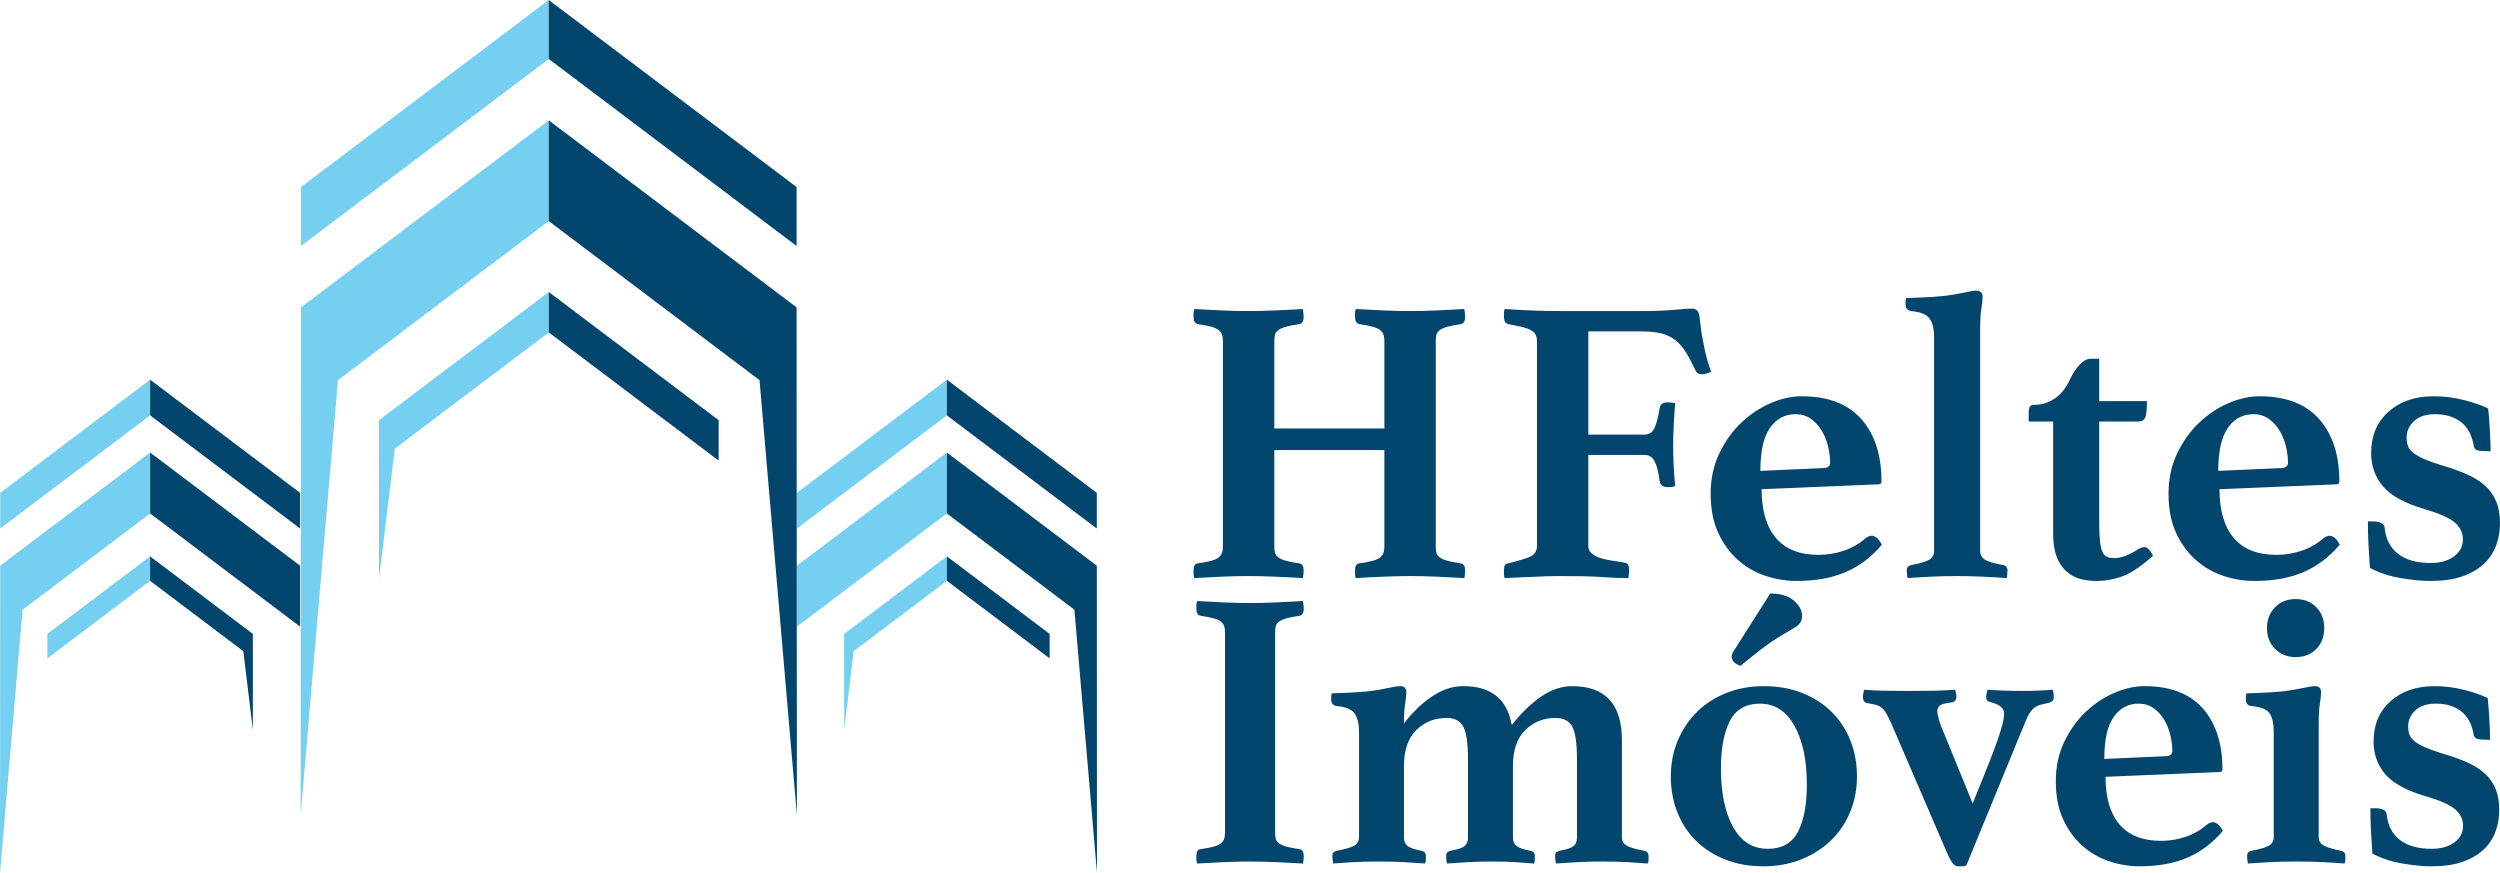
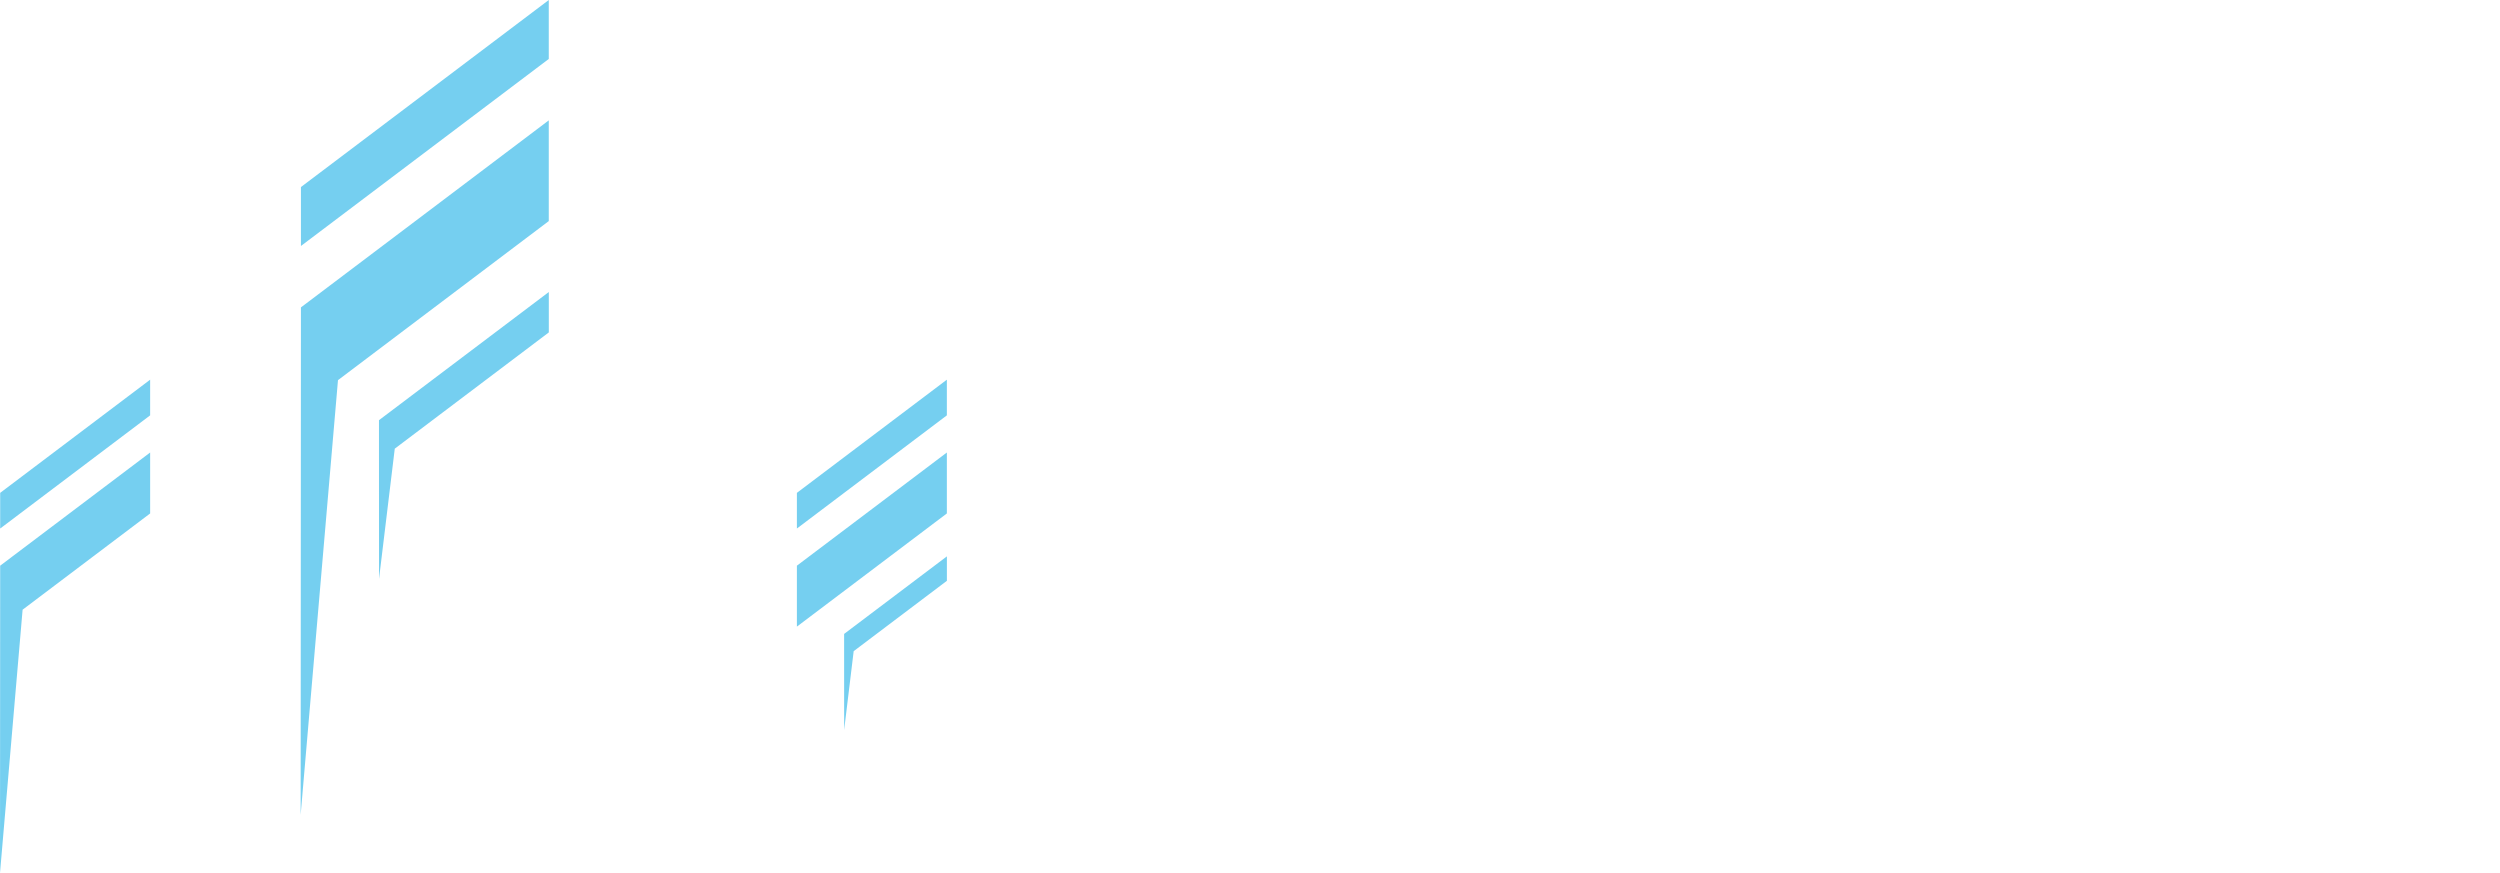
<svg xmlns="http://www.w3.org/2000/svg" xml:space="preserve" width="239.25mm" height="83.531mm" version="1.1" style="shape-rendering:geometricPrecision; text-rendering:geometricPrecision; image-rendering:optimizeQuality; fill-rule:evenodd; clip-rule:evenodd" viewBox="0 0 25984.59 9072.23">
  <defs>
    <style type="text/css">
   
    .fil0 {fill:#75CFF0}
    .fil1 {fill:#02466E}
   
  </style>
  </defs>
  <g id="Camada_x0020_1">
-     <path class="fil0" d="M1560.14 5782.79l-1068.2 806.13 0 254.09 1068.2 -806.13 0 -254.09zm8281.32 -1836.44l-1558.7 1176.3 0 370.76 1558.7 -1176.3 0 -370.76zm0 756.97l-1558.7 1176.3 0 633.38 1558.7 -1176.3 0 -633.38zm0.33 1079.47l-1068.21 806.13 0 254.09 0.07 -0.04 0.17 744.31 99.09 -819.21 968.88 -731.17 0 -254.09zm-4138.02 -5782.79l-2576.01 1944.04 0 612.74 2576.01 -1944.03 0 -612.75zm0.53 3035.04l-1765.39 1332.28 0 419.94 0.11 -0.08 0.28 1230.08 163.76 -1353.88 1601.24 -1208.4 0 -419.94zm-0.53 -1783.99l-2575.29 1943.5 -0.72 -1.42 -2.94 5276.36 388.04 -4518.25 2190.92 -1653.41 0 -1046.77zm-4143.3 2695.31l-1558.69 1176.3 0 370.76 1558.69 -1176.3 0 -370.76zm0 756.97l-1558.69 1176.3 -1.78 3192.62 234.9 -2735.16 0 -0.01 1325.57 -1000.36 0 -633.38z" />
-     <path class="fil1" d="M22934.4 8574.27c24.81,-19.29 46.85,-28.93 66.14,-28.93 13.77,0 29.62,6.2 47.54,18.6 17.9,12.39 36.5,36.51 55.8,72.34 -107.48,126.77 -230.8,219.77 -369.96,279.02 -139.17,59.26 -303.83,88.87 -493.97,88.87 -107.48,0 -212.89,-17.23 -316.22,-51.67 -103.35,-34.46 -196.35,-88.19 -279.04,-161.22 -82.66,-73.02 -149.49,-164.66 -200.47,-274.89 -50.99,-110.23 -76.48,-242.51 -76.48,-396.83 0,-151.57 29.64,-288.67 88.87,-411.3 59.26,-122.63 134.35,-226.66 225.29,-312.09 90.94,-85.43 190.16,-150.89 297.62,-196.35 107.48,-45.47 210.83,-68.21 310.03,-68.21 267.31,0 469.17,77.17 605.58,231.49 136.41,154.32 204.62,365.14 204.62,632.46 0,19.28 -9.66,28.92 -28.93,28.92l-1186.36 49.61c0,214.95 48.22,379.61 144.68,493.97 96.46,114.36 241.13,171.54 434.03,171.54 85.43,0 169.48,-13.77 252.16,-41.33 82.67,-27.56 155.7,-68.89 219.09,-124.02zm-12024.42 -1985.35l-1068.2 -806.13 0 254.09 1068.2 806.13 0 -254.09zm-7790.82 -709.3l-1558.7 -1176.3 0 633.38 1558.7 1176.3 0 -633.38zm0 -756.97l-1558.7 -1176.3 0 370.76 1558.7 1176.3 0 -370.76zm-490.81 1466.27l-1068.21 -806.13 0 254.09 968.88 731.17 99.09 819.21 0.24 -998.35zm4841.34 -2221.6l-1765.39 -1332.28 0 419.94 1765.39 1332.28 0 -419.94zm810.09 -1172.25l-2576.01 -1944.03 0 1046.77 2190.73 1653.28 388.22 4520.33 -2.94 -5276.36zm0 -1251.03l-2576.01 -1944.04 0 612.75 2576.01 1944.03 0 -612.74zm3120.37 3178.61l-1558.69 -1176.3 0 370.76 1558.69 1176.3 0 -370.76zm1.78 3949.59l-1.78 -3192.62 -1558.69 -1176.3 0 633.38 1325.57 1000.36 234.9 2735.17zm3521.28 -3398.37c0,28.26 2.12,51.57 6.35,69.92 4.24,18.37 15.54,34.61 33.91,48.74 18.37,14.12 45.2,26.13 80.51,36.01 35.32,9.89 82.64,19.07 141.96,27.54 28.26,5.66 42.38,29.67 42.38,72.04 0,8.48 -0.71,21.19 -2.12,38.14 -1.41,16.95 -3.53,31.07 -6.35,42.38 -90.41,-5.65 -186.46,-10.6 -288.17,-14.84 -101.7,-4.24 -192.11,-6.35 -271.21,-6.35 -81.93,0 -174.46,2.12 -277.57,6.35 -103.12,4.24 -199.88,9.19 -290.29,14.84 -5.65,-11.31 -8.47,-25.43 -8.47,-42.38 0,-16.95 0,-29.66 0,-38.14 0,-45.2 14.12,-69.22 42.38,-72.04 59.32,-8.47 106.64,-17.65 141.96,-27.54 35.31,-9.88 61.44,-21.9 78.39,-36.01 16.95,-14.13 28.25,-30.38 33.91,-48.74 5.65,-18.35 8.47,-41.66 8.47,-69.92l0 -995.87 -1144.18 0 0 995.87c0,28.26 2.12,51.57 6.35,69.92 4.24,18.37 15.54,34.61 33.9,48.74 18.37,14.12 45.2,26.13 80.52,36.01 35.31,9.89 82.63,19.07 141.96,27.54 28.25,5.66 42.38,29.67 42.38,72.04 0,8.48 -0.71,21.19 -2.12,38.14 -1.41,16.95 -3.54,31.07 -6.36,42.38 -90.41,-5.65 -187.87,-10.6 -292.4,-14.84 -104.54,-4.24 -196.35,-6.35 -275.45,-6.35 -79.11,0 -169.51,2.12 -271.22,6.35 -101.7,4.24 -197.75,9.19 -288.16,14.84 -5.66,-11.31 -8.48,-25.43 -8.48,-42.38 0,-16.95 0,-29.66 0,-38.14 0,-45.2 14.13,-69.22 42.38,-72.04 59.33,-8.47 106.65,-17.65 141.96,-27.54 35.32,-9.88 61.45,-21.9 78.4,-36.01 16.94,-14.13 28.25,-30.38 33.9,-48.74 5.65,-18.35 8.47,-41.66 8.47,-69.92l0 -2123.09c0,-28.25 -2.82,-51.56 -8.47,-69.92 -5.65,-18.37 -16.95,-34.61 -33.9,-48.73 -16.95,-14.13 -43.09,-26.13 -78.4,-36.03 -35.31,-9.88 -82.63,-19.07 -141.96,-27.54 -28.25,-8.47 -42.38,-32.5 -42.38,-72.04 0,-8.48 0,-21.19 0,-38.14 0,-16.95 2.82,-32.48 8.48,-46.61 90.41,5.65 186.46,10.6 288.16,14.84 101.71,4.24 192.11,6.35 271.22,6.35 79.1,0 170.92,-2.12 275.45,-6.35 104.52,-4.24 201.99,-9.19 292.4,-14.84 2.82,14.13 4.95,29.66 6.36,46.61 1.41,16.95 2.12,29.66 2.12,38.14 0,39.54 -14.13,63.57 -42.38,72.04 -59.33,8.47 -106.65,17.66 -141.96,27.54 -35.32,9.89 -62.16,21.9 -80.52,36.03 -18.35,14.12 -29.66,30.37 -33.9,48.73 -4.24,18.37 -6.35,41.67 -6.35,69.92l0 902.64 1144.18 0 0 -902.64c0,-28.25 -2.82,-51.56 -8.47,-69.92 -5.66,-18.37 -16.95,-34.61 -33.91,-48.73 -16.95,-14.13 -43.09,-26.13 -78.39,-36.03 -35.32,-9.88 -82.64,-19.07 -141.96,-27.54 -28.26,-8.47 -42.38,-32.5 -42.38,-72.04 0,-8.48 0,-21.19 0,-38.14 0,-16.95 2.82,-32.48 8.47,-46.61 90.41,5.65 187.17,10.6 290.29,14.84 103.11,4.24 195.64,6.35 277.57,6.35 79.1,0 169.51,-2.12 271.21,-6.35 101.71,-4.24 197.77,-9.19 288.17,-14.84 2.82,14.13 4.94,29.66 6.35,46.61 1.41,16.95 2.12,29.66 2.12,38.14 0,39.54 -14.12,63.57 -42.38,72.04 -59.32,8.47 -106.64,17.66 -141.96,27.54 -35.31,9.89 -62.15,21.9 -80.51,36.03 -18.37,14.12 -29.67,30.37 -33.91,48.73 -4.24,18.37 -6.35,41.67 -6.35,69.92l0 2123.09zm1051.89 -2123.09c0,-25.43 -3.53,-47.32 -10.59,-65.69 -7.07,-18.37 -21.9,-34.61 -44.5,-48.73 -22.6,-14.13 -53.69,-26.13 -93.23,-36.03 -39.56,-9.88 -90.41,-20.48 -152.56,-31.78 -28.25,-8.47 -42.38,-33.91 -42.38,-76.28 0,-14.13 0,-27.55 0,-40.26 0,-12.72 2.82,-26.13 8.48,-40.26 121.48,8.47 228.84,14.13 322.07,16.95 93.23,2.82 172.33,4.24 237.31,4.24l868.73 0c129.96,0 240.85,-4.24 332.67,-12.72 91.82,-8.47 153.26,-12.71 184.34,-12.71 31.07,0 53.67,12.71 67.8,38.14 8.47,22.6 15.53,64.26 21.19,125.01 5.65,60.74 15.53,123.6 29.66,188.58 8.47,48.03 18.37,94.64 29.66,139.84 11.31,45.2 28.25,100.3 50.85,165.27 -11.3,5.66 -26.13,11.31 -44.5,16.95 -18.35,5.65 -36.01,8.47 -52.97,8.47 -31.07,0 -52.26,-12.71 -63.57,-38.13 -33.9,-73.45 -67.1,-136.31 -99.58,-188.58 -32.48,-52.27 -69.22,-94.64 -110.18,-127.14 -40.96,-32.48 -88.99,-55.79 -144.08,-69.92 -55.09,-14.12 -122.18,-21.19 -201.3,-21.19l-559.38 0 0 1072.14 584.8 0c48.04,0 82.64,-23.31 103.83,-69.92 21.19,-46.61 38.85,-116.54 52.97,-209.77 8.48,-36.72 35.32,-55.09 80.52,-55.09 8.47,0 21.9,0.71 40.25,2.12 18.37,1.41 31.79,3.53 40.26,6.35 -5.65,64.98 -10.59,140.55 -14.83,226.72 -4.25,86.17 -6.36,158.92 -6.36,218.25 0,50.85 1.41,110.88 4.24,180.09 2.83,69.22 8.48,147.62 16.95,235.2 -8.47,5.65 -21.19,9.18 -38.13,10.59 -16.95,1.41 -29.67,2.12 -38.14,2.12 -48.03,0 -76.28,-19.78 -84.76,-59.32 -11.3,-90.41 -28.25,-158.92 -50.85,-205.53 -22.6,-46.61 -57.91,-69.92 -105.95,-69.92l-584.8 0 0 949.25c0,28.25 9.89,51.56 29.66,69.92 19.78,18.35 46.61,33.9 80.52,46.61 33.9,12.71 73.45,22.6 118.65,29.66 45.2,7.06 93.23,14.84 144.08,23.31 33.91,2.82 50.86,26.84 50.86,72.04 0,8.47 -0.72,22.6 -2.13,42.38 -1.41,19.78 -3.53,35.31 -6.35,46.61 -39.56,0 -79.1,-0.71 -118.65,-2.12 -39.56,-1.41 -79.1,-3.53 -118.65,-6.35 -73.45,-5.66 -151.86,-9.19 -235.19,-10.6 -83.35,-1.41 -165.98,-2.12 -247.91,-2.12 -39.56,0 -82.64,0.71 -129.26,2.12 -46.61,1.41 -95.35,3.53 -146.2,6.35 -50.85,2.82 -101,4.95 -150.43,6.36 -49.45,1.41 -95.35,3.53 -137.73,6.35 -5.66,-11.31 -8.48,-26.13 -8.48,-44.5 0,-18.37 0,-31.78 0,-40.26 0,-42.38 14.13,-64.98 42.38,-67.8 93.23,-22.6 166.68,-44.5 220.37,-65.69 53.67,-21.18 80.51,-60.03 80.51,-116.54l0 -2123.09zm3411.38 2046.82c25.43,-19.78 48.03,-29.66 67.8,-29.66 14.12,0 30.37,6.35 48.73,19.07 18.35,12.71 37.43,37.43 57.2,74.16 -110.18,129.96 -236.6,225.31 -379.27,286.04 -142.67,60.74 -311.48,91.11 -506.41,91.11 -110.18,0 -218.25,-17.66 -324.19,-52.97 -105.95,-35.32 -201.3,-90.41 -286.05,-165.27 -84.75,-74.86 -153.26,-168.81 -205.52,-281.81 -52.27,-113.01 -78.4,-248.62 -78.4,-406.83 0,-155.39 30.38,-295.94 91.11,-421.65 60.74,-125.73 137.73,-232.37 230.96,-319.95 93.23,-87.58 194.94,-154.68 305.11,-201.3 110.18,-46.61 216.13,-69.92 317.83,-69.92 274.04,0 480.98,79.11 620.83,237.32 139.84,158.2 209.77,374.33 209.77,648.37 0,19.77 -9.89,29.66 -29.66,29.66l-1216.23 50.85c0,220.37 49.44,389.17 148.33,506.41 98.88,117.24 247.19,175.86 444.96,175.86 87.58,0 173.74,-14.12 258.5,-42.37 84.76,-28.26 159.62,-70.63 224.6,-127.14zm-724.66 -1292.51c-110.17,0 -198.46,47.32 -264.85,141.96 -66.39,94.65 -99.58,243.67 -99.58,447.09l661.08 -29.66c42.38,-2.83 63.57,-21.19 63.57,-55.1 0,-53.67 -7.06,-110.18 -21.19,-169.51 -14.13,-59.33 -36.03,-113.71 -65.69,-163.15 -29.66,-49.44 -67.1,-90.41 -112.3,-122.9 -45.2,-32.48 -98.88,-48.73 -161.03,-48.73zm2195.14 1703.57c-73.45,-5.65 -157.5,-10.6 -252.15,-14.84 -94.64,-4.24 -182.93,-6.35 -264.86,-6.35 -90.41,0 -180.09,2.12 -269.09,6.35 -88.99,4.24 -170.22,9.19 -243.67,14.84 -2.82,-11.31 -4.94,-23.31 -6.35,-36.03 -1.41,-12.71 -2.12,-27.54 -2.12,-44.5 0,-19.77 4.94,-33.19 14.83,-40.25 9.89,-7.07 20.48,-12.01 31.79,-14.84 90.41,-16.95 152.55,-35.31 186.46,-55.09 33.9,-19.78 50.85,-50.86 50.85,-93.23l0 -2220.57c0,-84.76 -15.54,-149.03 -46.61,-192.82 -31.07,-43.78 -96.05,-69.92 -194.93,-78.39 -36.73,-8.47 -55.1,-31.07 -55.1,-67.8 0,-8.47 0,-19.78 0,-33.9 0,-14.13 2.82,-25.43 8.48,-33.91 16.94,0 41.66,-0.71 74.16,-2.12 32.48,-1.41 67.1,-2.82 103.82,-4.24 36.73,-1.41 73.46,-3.53 110.18,-6.35 36.73,-2.82 70.63,-5.66 101.71,-8.48 70.63,-8.47 138.42,-19.78 203.4,-33.9 64.98,-14.13 108.77,-21.19 131.37,-21.19 45.2,0 67.8,21.19 67.8,63.57 0,31.07 -4.24,71.33 -12.72,120.77 -8.47,49.44 -12.71,119.36 -12.71,209.77l0 2309.56c0,42.37 16.95,73.45 50.85,93.23 33.9,19.78 96.05,38.13 186.46,55.09 31.07,5.65 46.61,24.01 46.61,55.09 0,39.56 -2.82,66.39 -8.47,80.52zm1360.3 -296.64c28.26,-16.95 52.27,-25.43 72.04,-25.43 28.26,0 57.92,29.66 88.99,88.99 -118.65,107.35 -222.47,177.99 -311.47,211.88 -88.99,33.9 -182.93,50.85 -281.81,50.85 -56.51,0 -110.89,-7.06 -163.15,-21.19 -52.27,-14.12 -99.59,-39.54 -141.96,-76.28 -42.38,-36.73 -76.29,-86.88 -101.71,-150.44 -25.43,-63.56 -38.14,-144.79 -38.14,-243.66l0 -1165.37 -254.26 0 0 -105.95c0,-11.3 2.83,-25.43 8.48,-42.38 5.65,-16.94 22.6,-25.43 50.85,-25.43 76.28,0 146.9,-21.9 211.88,-65.69 64.98,-43.79 117.24,-109.47 156.8,-197.05 31.07,-64.98 65.69,-117.24 103.82,-156.8 38.14,-39.56 75.58,-59.33 112.3,-59.33l88.99 0 0 440.72 495.82 0c0,90.41 -6.36,148.33 -19.07,173.75 -12.72,25.43 -36.03,38.14 -69.92,38.14l-406.83 0 0 1046.72c0,84.76 2.82,151.85 8.48,201.3 5.65,49.44 14.83,86.87 27.54,112.29 12.71,25.43 29.66,41.67 50.85,48.73 21.19,7.07 45.91,10.6 74.16,10.6 31.07,0 67.8,-7.77 110.18,-23.31 42.38,-15.54 84.76,-37.44 127.13,-65.69zm1928.17 -114.42c25.43,-19.78 48.03,-29.66 67.8,-29.66 14.12,0 30.37,6.35 48.73,19.07 18.35,12.71 37.43,37.43 57.2,74.16 -110.18,129.96 -236.6,225.31 -379.27,286.04 -142.67,60.74 -311.48,91.11 -506.41,91.11 -110.18,0 -218.25,-17.66 -324.19,-52.97 -105.95,-35.32 -201.3,-90.41 -286.05,-165.27 -84.75,-74.86 -153.26,-168.81 -205.52,-281.81 -52.27,-113.01 -78.4,-248.62 -78.4,-406.83 0,-155.39 30.38,-295.94 91.11,-421.65 60.74,-125.73 137.73,-232.37 230.96,-319.95 93.23,-87.58 194.94,-154.68 305.11,-201.3 110.18,-46.61 216.13,-69.92 317.83,-69.92 274.04,0 480.98,79.11 620.83,237.32 139.84,158.2 209.77,374.33 209.77,648.37 0,19.77 -9.89,29.66 -29.66,29.66l-1216.23 50.85c0,220.37 49.44,389.17 148.33,506.41 98.88,117.24 247.19,175.86 444.96,175.86 87.58,0 173.74,-14.12 258.5,-42.37 84.76,-28.26 159.62,-70.63 224.6,-127.14zm-724.66 -1292.51c-110.17,0 -198.46,47.32 -264.85,141.96 -66.39,94.65 -99.58,243.67 -99.58,447.09l661.08 -29.66c42.38,-2.83 63.57,-21.19 63.57,-55.1 0,-53.67 -7.06,-110.18 -21.19,-169.51 -14.13,-59.33 -36.03,-113.71 -65.69,-163.15 -29.66,-49.44 -67.1,-90.41 -112.3,-122.9 -45.2,-32.48 -98.88,-48.73 -161.03,-48.73zm2360.41 381.4c-39.56,-2.82 -62.16,-18.37 -67.8,-46.61 -19.78,-115.83 -64.98,-200.59 -135.61,-254.26 -70.63,-53.67 -159.62,-80.52 -266.97,-80.52 -96.06,0 -169.52,24.01 -220.37,72.04 -50.85,48.04 -76.28,104.54 -76.28,169.52 0,31.07 4.24,59.32 12.71,84.75 8.48,25.44 26.13,49.45 52.98,72.05 26.84,22.6 64.26,44.49 112.29,65.68 48.03,21.19 113.01,44.5 194.94,69.92 96.05,28.26 180.81,58.63 254.26,91.11 73.45,32.5 135.61,71.33 186.46,116.54 50.85,45.2 89.7,99.59 116.54,163.15 26.84,63.57 40.26,139.14 40.26,226.72 0,81.93 -13.42,159.62 -40.26,233.07 -26.84,73.45 -69.92,137.73 -129.26,192.82 -59.32,55.09 -134.2,98.17 -224.59,129.24 -90.41,31.08 -199.18,46.61 -326.3,46.61 -90.41,0 -194.24,-9.88 -311.48,-29.66 -117.24,-19.78 -223.9,-55.09 -319.95,-105.95 -5.65,-73.45 -10.59,-151.85 -14.83,-235.19 -4.25,-83.34 -6.36,-165.98 -6.36,-247.91l55.1 0c31.07,0 57.91,4.95 80.51,14.84 22.6,9.89 35.32,26.13 38.14,48.73 11.3,118.65 57.91,209.77 139.84,273.34 81.92,63.57 194.93,95.35 339.02,95.35 98.88,0 179.39,-22.6 241.55,-67.8 62.16,-45.2 93.23,-104.52 93.23,-177.98 0,-67.8 -27.54,-125.73 -82.64,-173.75 -55.09,-48.03 -158.91,-94.64 -311.47,-139.84 -206.24,-59.33 -351.02,-137.73 -434.37,-235.19 -83.34,-97.47 -125.01,-214 -125.01,-349.61 0,-177.99 60.03,-320.66 180.11,-428.02 120.07,-107.35 276.15,-161.03 468.27,-161.03 110.18,0 216.83,13.42 319.95,40.26 103.11,26.84 185.75,55.79 247.9,86.88 2.82,22.6 5.66,52.97 8.48,91.11 2.82,38.13 5.65,79.1 8.47,122.89 2.82,43.79 4.94,86.17 6.35,127.14 1.41,40.96 2.12,75.57 2.12,103.82l-105.94 -4.24zm-1916.7 4268.1c-107.47,0 -199.79,2.06 -276.95,6.19 -77.17,4.14 -151.57,8.97 -223.22,14.48 -5.51,-27.55 -8.27,-53.74 -8.27,-78.55 0,-19.28 4.82,-32.38 14.47,-39.26 9.64,-6.9 19.97,-11.72 31.01,-14.47 88.18,-16.54 148.8,-34.45 181.88,-53.74 33.07,-19.29 49.6,-49.61 49.6,-90.94l0 -1091.3c0,-82.66 -13.77,-146.05 -41.34,-190.14 -27.55,-44.1 -92.32,-70.27 -194.28,-78.55 -35.83,-5.51 -53.74,-27.55 -53.74,-66.13 0,-8.28 0,-18.6 0,-31.01 0,-12.39 2.75,-24.11 8.28,-35.13 16.52,0 40.63,-0.68 72.33,-2.07 31.69,-1.38 65.45,-2.75 101.27,-4.13 35.83,-1.38 71.66,-3.44 107.48,-6.2 35.83,-2.75 68.9,-5.51 99.21,-8.27 68.9,-8.28 135.02,-19.29 198.41,-33.07 63.38,-13.77 106.1,-20.67 128.15,-20.67 44.1,0 66.14,20.67 66.14,62 0,30.31 -4.13,70.27 -12.4,119.87 -8.27,49.61 -12.39,118.51 -12.39,206.68l0 1178.11c0,41.33 17.91,71.65 53.73,90.94 35.83,19.29 95.08,37.2 177.75,53.74 30.31,5.51 45.47,23.42 45.47,53.73 0,13.78 0,27.56 0,41.34 0,13.78 -2.76,26.17 -8.27,37.21 -68.89,-5.51 -143.31,-10.34 -223.22,-14.48 -79.93,-4.13 -173.61,-6.19 -281.09,-6.19zm-301.76 -2426.46c0,-88.19 28.25,-160.53 84.75,-217.02 56.49,-56.5 127.44,-84.75 212.87,-84.75 88.19,0 159.84,28.25 214.96,84.75 55.11,56.49 82.66,128.83 82.66,217.02 0,88.17 -27.55,160.52 -82.66,217.01 -55.12,56.5 -126.77,84.74 -214.96,84.74 -85.43,0 -156.39,-28.24 -212.87,-84.74 -56.5,-56.49 -84.75,-128.84 -84.75,-217.01zm2215.65 1157.42c-38.59,-2.76 -60.64,-17.91 -66.14,-45.47 -19.29,-112.99 -63.38,-195.66 -132.27,-248.02 -68.9,-52.35 -155.7,-78.55 -260.42,-78.55 -93.71,0 -165.35,23.43 -214.95,70.27 -49.61,46.86 -74.41,101.97 -74.41,165.36 0,30.31 4.13,57.87 12.39,82.67 8.28,24.81 25.49,48.23 51.68,70.28 26.19,22.05 62.69,43.39 109.54,64.06 46.84,20.67 110.23,43.41 190.15,68.21 93.7,27.56 176.37,57.19 248.02,88.87 71.65,31.7 132.27,69.59 181.88,113.68 49.61,44.1 87.51,97.15 113.68,159.14 26.17,62 39.27,135.72 39.27,221.15 0,79.93 -13.1,155.7 -39.27,227.35 -26.17,71.65 -68.21,134.35 -126.08,188.09 -57.87,53.74 -130.9,95.77 -219.07,126.07 -88.19,30.32 -194.29,45.47 -318.29,45.47 -88.19,0 -189.47,-9.64 -303.83,-28.93 -114.36,-19.29 -218.4,-53.74 -312.1,-103.35 -5.51,-71.64 -10.33,-148.11 -14.46,-229.41 -4.15,-81.28 -6.21,-161.9 -6.21,-241.82l53.75 0c30.3,0 56.49,4.82 78.53,14.47 22.04,9.66 34.45,25.49 37.2,47.54 11.02,115.74 56.49,204.62 136.41,266.62 79.91,62 190.14,93 330.7,93 96.44,0 174.98,-22.04 235.62,-66.13 60.63,-44.1 90.94,-101.96 90.94,-173.61 0,-66.14 -26.87,-122.64 -80.61,-169.48 -53.74,-46.85 -155.01,-92.32 -303.82,-136.41 -201.18,-57.88 -342.41,-134.35 -423.7,-229.41 -81.29,-95.08 -121.95,-208.75 -121.95,-341.03 0,-173.61 58.56,-312.78 175.69,-417.5 117.12,-104.71 269.37,-157.08 456.78,-157.08 107.48,0 211.49,13.1 312.09,39.27 100.58,26.17 181.19,54.42 241.82,84.74 2.75,22.05 5.52,51.68 8.28,88.87 2.75,37.2 5.51,77.17 8.27,119.88 2.75,42.72 4.81,84.05 6.19,124.01 1.38,39.96 2.06,73.71 2.06,101.27l-103.33 -4.13zm-12525.01 963.14c0,27.56 2.06,50.3 6.2,68.21 4.13,17.91 15.16,33.76 33.06,47.55 17.91,13.77 44.1,25.48 78.55,35.12 34.44,9.66 80.6,18.6 138.48,26.87 27.55,5.52 41.34,28.94 41.34,70.27 0,8.28 -0.68,20.67 -2.06,37.21 -1.38,16.53 -3.45,30.3 -6.21,41.34 -88.18,-5.51 -182.56,-10.34 -283.14,-14.48 -100.59,-4.13 -189.47,-6.19 -266.62,-6.19 -79.93,0 -169.48,2.06 -268.7,6.19 -99.2,4.14 -192.9,8.97 -281.08,14.48 -5.52,-11.03 -8.28,-24.81 -8.28,-41.34 0,-16.54 0,-28.93 0,-37.21 0,-44.1 13.78,-67.52 41.34,-70.27 57.88,-8.27 104.04,-17.21 138.48,-26.87 34.45,-9.64 59.94,-21.35 76.48,-35.12 16.53,-13.79 27.55,-29.64 33.06,-47.55 5.52,-17.91 8.27,-40.64 8.27,-68.21l0 -2070.96c0,-27.55 -2.75,-50.3 -8.27,-68.21 -5.51,-17.92 -16.53,-33.77 -33.06,-47.54 -16.54,-13.78 -42.03,-25.49 -76.48,-35.15 -34.44,-9.63 -80.6,-18.6 -138.48,-26.86 -27.55,-8.27 -41.34,-31.7 -41.34,-70.27 0,-8.28 0,-20.68 0,-37.21 0,-16.54 2.76,-31.69 8.28,-45.47 88.18,5.51 181.88,10.34 281.08,14.48 99.21,4.13 188.77,6.19 268.7,6.19 77.16,0 166.03,-2.06 266.62,-6.19 100.58,-4.14 194.96,-8.97 283.14,-14.48 2.76,13.78 4.83,28.93 6.21,45.47 1.38,16.53 2.06,28.93 2.06,37.21 0,38.57 -13.78,62 -41.34,70.27 -57.88,8.25 -104.04,17.23 -138.48,26.86 -34.45,9.66 -60.64,21.36 -78.55,35.15 -17.9,13.77 -28.93,29.62 -33.06,47.54 -4.14,17.91 -6.2,40.65 -6.2,68.21l0 2070.96zm2459.53 -1111.96c96.46,-124.01 197.72,-222.53 303.82,-295.56 106.1,-73.03 214.26,-109.54 324.49,-109.54 344.47,0 516.72,187.4 516.72,562.18l0 1008.62c0,38.59 16.53,67.52 49.6,86.81 33.07,19.29 93.7,37.2 181.88,53.74 30.32,5.51 45.47,23.42 45.47,53.73 0,13.78 0,27.56 0,41.34 0,13.78 -2.76,26.17 -8.27,37.21 -68.89,-5.51 -139.16,-10.34 -210.81,-14.48 -71.66,-4.13 -161.22,-6.19 -268.7,-6.19 -90.94,0 -174.31,2.06 -250.08,6.19 -75.79,4.14 -150.88,8.97 -225.29,14.48 -5.52,-27.55 -8.28,-53.74 -8.28,-78.55 0,-19.28 4.83,-32.38 14.48,-39.26 9.63,-6.9 19.97,-11.72 31,-14.47 74.41,-13.79 123.33,-30.31 146.75,-49.61 23.42,-19.29 35.12,-49.6 35.12,-90.94l0 -810.2c0,-162.59 -15.84,-274.89 -47.53,-336.89 -31.69,-62 -90.25,-93.01 -175.67,-93.01 -124.02,0 -228.74,42.03 -314.16,126.08 -85.43,84.04 -128.15,208.75 -128.15,374.09l0 739.93c0,41.34 12.39,71.65 37.21,90.94 24.8,19.3 73.02,35.82 144.67,49.61 30.31,5.51 45.47,23.42 45.47,53.73 0,13.78 0,27.56 0,41.34 0,13.78 -2.76,26.17 -8.27,37.21 -66.14,-5.51 -132.27,-10.34 -198.42,-14.48 -66.14,-4.13 -143.3,-6.19 -231.49,-6.19 -90.94,0 -174.31,2.06 -250.08,6.19 -75.79,4.14 -150.88,8.97 -225.29,14.48 -5.52,-27.55 -8.28,-53.74 -8.28,-78.55 0,-19.28 4.82,-32.38 14.48,-39.26 9.63,-6.9 19.98,-11.72 31,-14.47 74.42,-13.79 123.33,-30.31 146.75,-49.61 23.43,-19.29 35.12,-49.6 35.12,-90.94l0 -810.2c0,-162.59 -15.84,-274.89 -47.53,-336.89 -31.69,-62 -90.25,-93.01 -175.69,-93.01 -124.01,0 -228.73,42.03 -314.16,126.08 -85.42,84.04 -128.14,208.75 -128.14,374.09l0 739.93c0,41.34 12.39,71.65 37.2,90.94 24.81,19.3 73.03,35.82 144.68,49.61 30.31,5.51 45.47,23.42 45.47,53.73 0,13.78 0,27.56 0,41.34 0,13.78 -2.76,26.17 -8.28,37.21 -71.65,-5.51 -146.05,-10.34 -223.21,-14.48 -77.17,-4.13 -159.83,-6.19 -248.02,-6.19 -107.48,0 -197.72,2.06 -270.75,6.19 -73.04,4.14 -143.99,8.97 -212.89,14.48 -5.51,-27.55 -8.27,-53.74 -8.27,-78.55 0,-19.28 4.82,-32.38 14.47,-39.26 9.66,-6.9 19.98,-11.72 31.01,-14.47 88.19,-16.54 148.8,-34.45 181.88,-53.74 33.07,-19.29 49.61,-49.61 49.61,-90.94l0 -1091.3c0,-82.66 -15.16,-146.05 -45.47,-190.14 -30.31,-44.1 -93.7,-70.27 -190.14,-78.55 -35.83,-8.27 -53.75,-30.31 -53.75,-66.13 0,-8.28 0,-18.6 0,-31.01 0,-12.39 2.76,-24.11 8.28,-35.13 16.53,0 40.64,-0.68 72.33,-2.07 31.69,-1.38 65.46,-2.75 101.28,-4.13 35.83,-1.38 71.66,-3.44 107.48,-6.2 35.82,-2.75 68.89,-5.51 99.21,-8.27 68.89,-8.28 135.02,-19.29 198.41,-33.07 63.38,-13.77 106.1,-20.67 128.15,-20.67 44.1,0 66.13,20.67 66.13,62 0,30.31 -4.13,70.27 -12.4,119.87 -8.27,49.61 -12.39,118.51 -12.39,206.68 88.19,-115.73 185.32,-209.43 291.42,-281.08 106.1,-71.65 214.26,-107.48 324.49,-107.48 289.37,0 457.46,135.03 504.31,405.1zm1653.46 533.25c0,-135.03 24.11,-259.74 72.34,-374.1 48.23,-114.36 115.06,-213.57 200.48,-297.62 85.43,-84.05 187.4,-149.51 305.9,-196.35 118.49,-46.84 248.02,-70.27 388.56,-70.27 146.07,0 278.33,23.43 396.85,70.27 118.49,46.84 220.45,112.3 305.89,196.35 85.43,84.05 150.88,183.26 196.35,297.62 45.46,114.36 68.21,239.07 68.21,374.1 0,135.03 -24.11,259.73 -72.34,374.09 -48.22,114.36 -115.73,212.89 -202.54,295.56 -86.81,82.67 -189.47,147.44 -307.97,194.29 -118.49,46.84 -248.02,70.27 -388.56,70.27 -146.06,0 -278.33,-23.43 -396.83,-70.27 -118.5,-46.85 -219.77,-111.62 -303.82,-194.29 -84.05,-82.66 -148.82,-181.19 -194.29,-295.56 -45.46,-114.36 -68.21,-239.06 -68.21,-374.09zm520.84 -82.67c0,253.53 42.03,456.08 126.08,607.64 84.05,151.57 204.62,227.35 361.7,227.35 146.05,0 250.08,-58.55 312.09,-175.67 62,-117.12 93.01,-281.77 93.01,-493.98 0,-250.77 -42.72,-453.32 -128.15,-607.63 -85.43,-154.33 -205.3,-231.5 -359.64,-231.5 -146.05,0 -250.08,59.94 -312.09,179.82 -62,119.88 -93.01,284.53 -93.01,493.97zm512.58 -1818.81c107.48,0 189.46,24.81 245.96,74.41 56.49,49.6 84.75,101.95 84.75,157.08 0,55.11 -26.2,96.44 -78.55,124 -49.6,30.32 -95.76,57.88 -138.48,82.68 -42.72,24.8 -85.43,52.35 -128.15,82.67 -42.72,30.31 -87.5,64.07 -134.35,101.27 -46.84,37.21 -100.58,80.61 -161.21,130.21 -35.82,-13.78 -59.93,-28.92 -72.34,-45.46 -12.4,-16.54 -18.59,-33.07 -18.59,-49.6 0,-16.54 4.13,-31.7 12.4,-45.47l388.56 -611.78zm2104.04 2182.58c66.13,-162.6 120.56,-297.63 163.27,-405.1 42.72,-107.47 75.79,-195.66 99.2,-264.55 23.43,-68.9 39.97,-123.34 49.61,-163.29 9.64,-39.95 14.47,-73.71 14.47,-101.27 0,-55.12 -44.1,-93.7 -132.29,-115.74 -19.29,-5.51 -33.06,-11.72 -41.34,-18.6 -8.27,-6.89 -12.39,-21.35 -12.39,-43.4 0,-8.27 1.38,-18.6 4.13,-31 2.76,-12.41 5.52,-25.49 8.27,-39.27 110.24,8.25 230.12,12.39 359.64,12.39 115.74,0 221.84,-4.14 318.29,-12.39 5.52,13.78 8.96,28.93 10.34,45.46 1.38,16.54 2.06,27.55 2.06,33.07 0,30.31 -17.91,49.61 -53.73,57.87 -38.59,8.27 -69.59,15.86 -93.01,22.74 -23.43,6.89 -44.08,17.91 -62,33.06 -17.91,15.16 -33.77,34.45 -47.54,57.88 -13.78,23.43 -28.94,55.8 -45.46,97.14l-607.65 1479.86c-13.78,5.51 -28.25,8.27 -43.4,8.27 -15.16,0 -29.63,0 -43.41,0 -19.29,0 -37.89,-11.02 -55.8,-33.06 -17.91,-22.05 -42.02,-68.9 -72.34,-140.55l-566.31 -1314.51c-19.3,-41.34 -35.82,-74.41 -49.6,-99.2 -13.78,-24.81 -28.93,-44.1 -45.47,-57.88 -16.54,-13.77 -35.83,-24.11 -57.88,-31 -22.05,-6.89 -50.98,-13.1 -86.8,-18.6 -35.83,-2.76 -53.74,-24.81 -53.74,-66.14 0,-19.29 4.13,-44.1 12.4,-74.4 68.9,5.51 136.41,8.95 202.56,10.33 66.13,1.38 152.93,2.06 260.41,2.06 99.21,0 186.01,-0.68 260.43,-2.06 74.4,-1.38 148.8,-4.82 223.21,-10.33 8.27,30.3 12.4,53.73 12.4,70.27 0,35.83 -17.92,56.5 -53.74,62 -66.14,8.27 -106.78,19.98 -121.95,35.13 -15.15,15.16 -22.74,33.76 -22.74,55.8 0,13.77 5.53,42.03 16.54,84.75 11.02,42.7 39.96,117.81 86.81,225.29l264.56 648.98zm1723.74 -1037.56c-107.47,0 -193.59,46.16 -258.36,138.48 -64.76,92.33 -97.13,237.69 -97.13,436.12l644.84 -28.93c41.34,-2.77 62,-20.67 62,-53.75 0,-52.35 -6.89,-107.48 -20.67,-165.35 -13.78,-57.87 -35.13,-110.91 -64.07,-159.14 -28.93,-48.22 -65.46,-88.18 -109.54,-119.88 -44.1,-31.68 -96.46,-47.54 -157.08,-47.54z" />
+     <path class="fil0" d="M1560.14 5782.79zm8281.32 -1836.44l-1558.7 1176.3 0 370.76 1558.7 -1176.3 0 -370.76zm0 756.97l-1558.7 1176.3 0 633.38 1558.7 -1176.3 0 -633.38zm0.33 1079.47l-1068.21 806.13 0 254.09 0.07 -0.04 0.17 744.31 99.09 -819.21 968.88 -731.17 0 -254.09zm-4138.02 -5782.79l-2576.01 1944.04 0 612.74 2576.01 -1944.03 0 -612.75zm0.53 3035.04l-1765.39 1332.28 0 419.94 0.11 -0.08 0.28 1230.08 163.76 -1353.88 1601.24 -1208.4 0 -419.94zm-0.53 -1783.99l-2575.29 1943.5 -0.72 -1.42 -2.94 5276.36 388.04 -4518.25 2190.92 -1653.41 0 -1046.77zm-4143.3 2695.31l-1558.69 1176.3 0 370.76 1558.69 -1176.3 0 -370.76zm0 756.97l-1558.69 1176.3 -1.78 3192.62 234.9 -2735.16 0 -0.01 1325.57 -1000.36 0 -633.38z" />
  </g>
</svg>